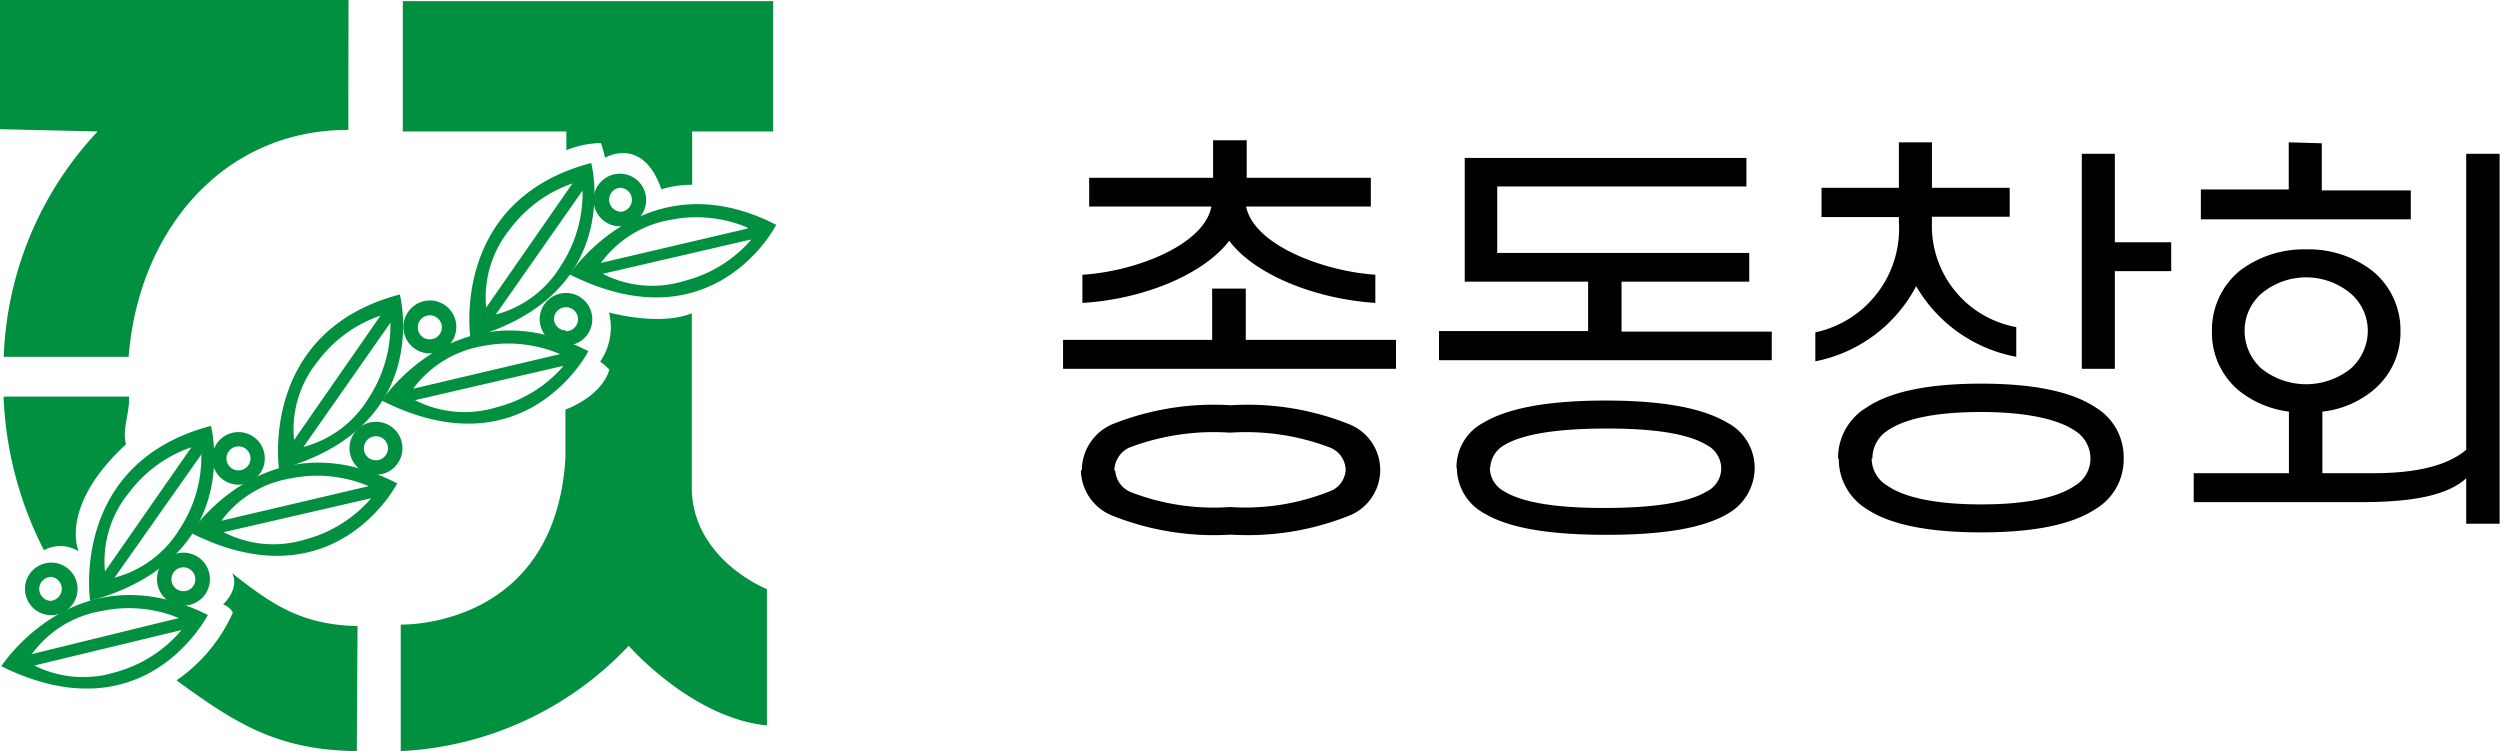
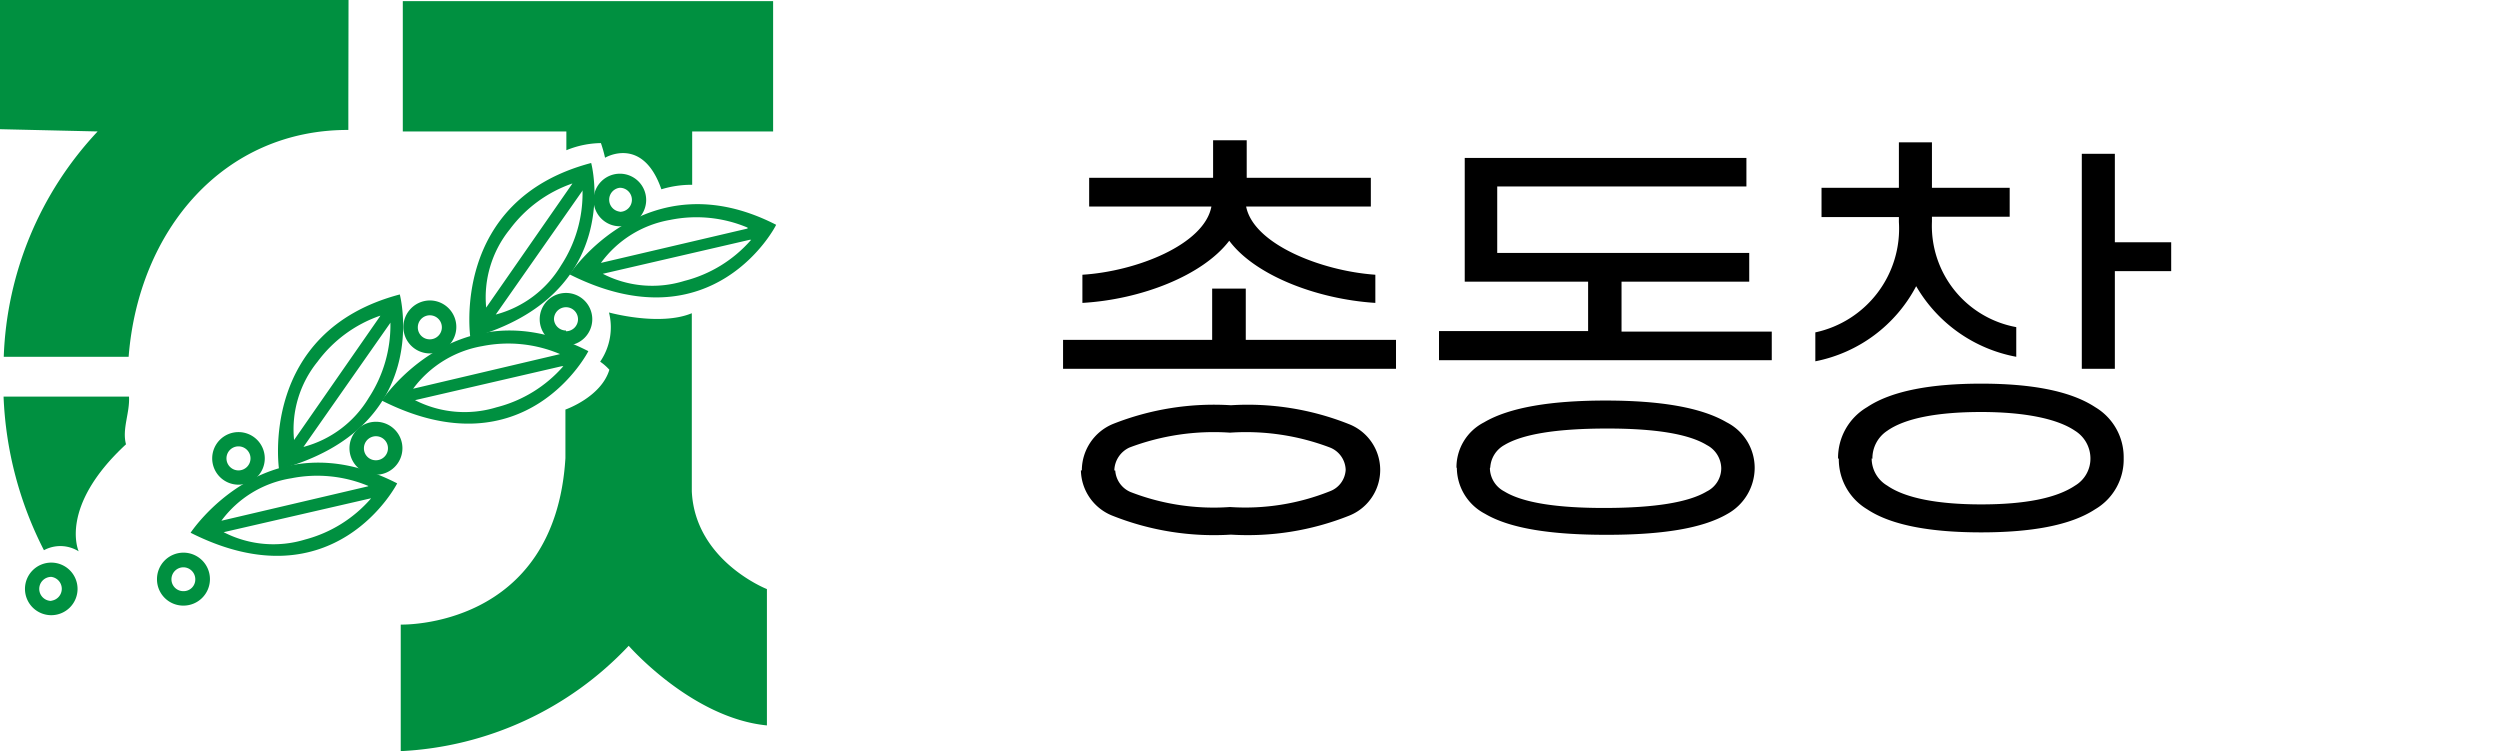
<svg xmlns="http://www.w3.org/2000/svg" viewBox="0 0 133.13 40">
  <defs>
    <style>.cls-1{fill:#009040;}</style>
  </defs>
  <g id="레이어_2" data-name="레이어 2">
    <g id="배너">
      <path d="M56.61,19.64V18.1h7.94V15.37h1.79V18.1h8v1.54Zm1,5.41a2.68,2.68,0,0,1,1.65-2.47,14.58,14.58,0,0,1,6.29-1,14.54,14.54,0,0,1,6.27,1,2.62,2.62,0,0,1,0,4.89,14.58,14.58,0,0,1-6.27,1,14.62,14.62,0,0,1-6.29-1A2.65,2.65,0,0,1,57.56,25.05ZM58,11V9.47h6.6v-2h1.79v2H73V11H66.36c.39,2,4,3.43,6.88,3.63v1.5c-3.14-.2-6.42-1.48-7.78-3.31-1.41,1.85-4.69,3.13-7.82,3.31v-1.5c2.89-.18,6.49-1.61,6.87-3.63Zm1.39,14.06a1.34,1.34,0,0,0,.81,1.14A12.22,12.22,0,0,0,65.5,27a12.13,12.13,0,0,0,5.32-.84,1.29,1.29,0,0,0,.84-1.14,1.32,1.32,0,0,0-.84-1.19,12.6,12.6,0,0,0-5.32-.79,12.7,12.7,0,0,0-5.35.79A1.38,1.38,0,0,0,59.34,25.05Z" />
      <path d="M93,9.93H79.73v3.54H93.15V15h-6.8v2.66h8v1.52H76.63V17.63h7.94V15H78V8.41H93Zm-15.44,15a2.69,2.69,0,0,1,1.47-2.44c1.34-.79,3.54-1.16,6.47-1.16s5.1.37,6.45,1.16a2.72,2.72,0,0,1,1.49,2.44A2.81,2.81,0,0,1,92,27.36c-1.35.79-3.52,1.12-6.45,1.12s-5.13-.33-6.47-1.12A2.78,2.78,0,0,1,77.58,24.89Zm1.78,0a1.42,1.42,0,0,0,.77,1.24q1.45.89,5.39.88t5.39-.88a1.38,1.38,0,0,0,.77-1.24,1.42,1.42,0,0,0-.77-1.23q-1.45-.89-5.39-.88t-5.39.88A1.46,1.46,0,0,0,79.36,24.89Z" />
      <path d="M97,10h4.12V7.58h1.76V10h4.14v1.54h-4.14v.26a5.48,5.48,0,0,0,4.49,5.62V19a7.81,7.81,0,0,1-5.33-3.76,7.75,7.75,0,0,1-5.37,4V17.7a5.65,5.65,0,0,0,4.45-5.88v-.26H97Zm.88,14.41a3.13,3.13,0,0,1,1.55-2.73c1.32-.88,3.45-1.25,6.07-1.25s4.73.37,6.07,1.25a3.1,3.1,0,0,1,1.52,2.73,3.07,3.07,0,0,1-1.52,2.71c-1.34.88-3.48,1.23-6.07,1.23s-4.75-.35-6.07-1.23A3.1,3.1,0,0,1,97.92,24.43Zm1.79,0a1.68,1.68,0,0,0,.83,1.45c.95.66,2.67,1,5,1s4-.33,5-1a1.67,1.67,0,0,0,.82-1.45,1.74,1.74,0,0,0-.82-1.47c-.94-.64-2.68-1-5-1s-4.05.33-5,1A1.75,1.75,0,0,0,99.71,24.43ZM112.62,8.19V12.9h3v1.54h-3v5.2h-1.76V8.19Z" />
-       <path d="M117.79,17.63a4.08,4.08,0,0,1,1.48-3.21,5.64,5.64,0,0,1,3.54-1.14,5.56,5.56,0,0,1,3.52,1.14,4.06,4.06,0,0,1,1.5,3.21,4,4,0,0,1-1.5,3.19,5.12,5.12,0,0,1-2.66,1.1V25.2h2.66c1.93,0,3.83-.26,5-1.25V8.19h1.78v19.7h-1.78V25.47c-1.1,1-3.15,1.27-5.66,1.27h-8.85V25.2h5.07V21.92a5.33,5.33,0,0,1-2.64-1.1A4,4,0,0,1,117.79,17.63Zm5.85-10v2.51h4.74v1.54H117.2V10.09h4.68V7.58Zm-4.11,10a2.7,2.7,0,0,0,.9,2,3.81,3.81,0,0,0,4.75,0,2.71,2.71,0,0,0,.91-2,2.62,2.62,0,0,0-.91-2,3.71,3.71,0,0,0-4.75,0A2.62,2.62,0,0,0,119.53,17.63Z" />
      <g id="CI">
        <path class="cls-1" d="M36.86,9.84V7h4.31V.06H21.45V7h8.71V8A5,5,0,0,1,32,7.62a6.81,6.81,0,0,1,.22.78s2-1.2,3,1.68A5.53,5.53,0,0,1,36.86,9.84Z" />
        <path class="cls-1" d="M36.84,16.68l0,5.82v3.66c.17,3.71,4,5.21,4,5.21l0,7.26c-4-.39-7.36-4.24-7.36-4.24A17.86,17.86,0,0,1,21.34,40V33.26s8.21.25,8.77-8.86V21.81s1.9-.66,2.34-2.12a2.72,2.72,0,0,0-.49-.43,3.24,3.24,0,0,0,.47-2.62S35.13,17.39,36.84,16.68Z" />
-         <path class="cls-1" d="M12.36,30.52c2.16,1.71,3.72,2.75,6.68,2.82L19,40c-4.23-.06-6.42-1.45-9.6-3.77a8.65,8.65,0,0,0,3-3.61.91.91,0,0,0-.52-.43S12.79,31.35,12.36,30.52Z" />
        <path class="cls-1" d="M6.71,23.66c-.22-.82.21-1.67.16-2.54l-6.68,0a19.59,19.59,0,0,0,2.15,8.18,1.84,1.84,0,0,1,1.85.06S3.1,27,6.71,23.66Z" />
        <path class="cls-1" d="M18.55,5.54V6.92C11.91,6.9,7.38,12.24,6.85,19L.2,19a18.46,18.46,0,0,1,5-12l0,0L0,6.88V0L18.56,0Z" />
        <path class="cls-1" d="M1.33,31.35a1.4,1.4,0,1,1,1.39,1.41A1.4,1.4,0,0,1,1.33,31.35Zm1.4.64a.64.64,0,0,0,0-1.27.64.64,0,0,0-.64.63A.64.64,0,0,0,2.73,32Z" />
        <path class="cls-1" d="M8.36,30.84a1.41,1.41,0,1,1,1.4,1.41A1.4,1.4,0,0,1,8.36,30.84Zm1.41.64a.62.62,0,0,0,.63-.63.64.64,0,0,0-.63-.64.64.64,0,0,0-.64.64A.63.63,0,0,0,9.77,31.48Z" />
        <path class="cls-1" d="M11.3,24.41a1.4,1.4,0,1,1,1.4,1.4A1.4,1.4,0,0,1,11.3,24.41Zm1.4.64a.64.64,0,0,0,0-1.28.64.64,0,1,0,0,1.28Z" />
        <path class="cls-1" d="M18.61,23.87A1.41,1.41,0,1,1,20,25.28,1.41,1.41,0,0,1,18.61,23.87Zm1.4.64a.64.64,0,1,0-.63-.64A.63.63,0,0,0,20,24.51Z" />
        <path class="cls-1" d="M21.48,17.43A1.42,1.42,0,0,1,22.89,16a1.41,1.41,0,1,1-1.41,1.4Zm1.4.64a.64.64,0,1,0-.63-.64A.63.63,0,0,0,22.88,18.07Z" />
        <path class="cls-1" d="M28.74,17a1.4,1.4,0,1,1,1.4,1.4A1.4,1.4,0,0,1,28.74,17Zm1.4.64a.64.64,0,0,0,.64-.64.64.64,0,0,0-1.28,0A.64.64,0,0,0,30.14,17.6Z" />
        <path class="cls-1" d="M31.61,10.64A1.4,1.4,0,1,1,33,12.05,1.4,1.4,0,0,1,31.61,10.64Zm1.4.64a.64.64,0,0,0,.64-.63A.64.64,0,0,0,33,10a.64.64,0,0,0,0,1.27Z" />
        <path class="cls-1" d="M14.86,25s-1.1-7.33,6.43-9.32C21.29,15.67,23.15,22.73,14.86,25Zm5.9-7.77-4.6,6.57a5.77,5.77,0,0,0,3.48-2.62,7.07,7.07,0,0,0,1.15-4Zm-.51-.42a7,7,0,0,0-3.34,2.45,5.72,5.72,0,0,0-1.25,4.17l4.58-6.59Z" />
        <path class="cls-1" d="M20.33,21.33s4.08-6.18,11-2.63C31.34,18.7,28,25.2,20.33,21.33Zm9.59-1.83L22.1,21.31a5.81,5.81,0,0,0,4.34.38A7,7,0,0,0,30,19.5Zm-.11-.65a7.06,7.06,0,0,0-4.12-.42A5.82,5.82,0,0,0,22,20.7l7.81-1.84Z" />
-         <path class="cls-1" d="M4.8,32s-1.11-7.33,6.43-9.32C11.23,22.64,13.09,29.71,4.8,32Zm5.9-7.77L6.1,30.76a5.78,5.78,0,0,0,3.48-2.61,7,7,0,0,0,1.14-4Zm-.52-.41a7,7,0,0,0-3.33,2.44,5.76,5.76,0,0,0-1.26,4.17l4.58-6.58Z" />
        <path class="cls-1" d="M10.15,28.37s4.07-6.19,11-2.63C21.16,25.74,17.82,32.24,10.15,28.37Zm9.58-1.83-7.82,1.8a5.78,5.78,0,0,0,4.34.39,7,7,0,0,0,3.51-2.19Zm-.11-.66a7.08,7.08,0,0,0-4.11-.41,5.74,5.74,0,0,0-3.72,2.26l7.8-1.83Z" />
        <path class="cls-1" d="M25.05,18s-1.11-7.33,6.43-9.32C31.48,8.63,33.34,15.69,25.05,18ZM31,10.18l-4.6,6.57a5.77,5.77,0,0,0,3.48-2.62,7,7,0,0,0,1.14-4Zm-.52-.41a7,7,0,0,0-3.33,2.44,5.76,5.76,0,0,0-1.26,4.17l4.58-6.59Z" />
        <path class="cls-1" d="M30.33,14.61s4.08-6.19,11-2.64C41.34,12,38,18.47,30.33,14.61Zm9.59-1.84L32.1,14.58a5.75,5.75,0,0,0,4.34.38A7,7,0,0,0,40,12.77Zm-.11-.65a7,7,0,0,0-4.12-.41A5.78,5.78,0,0,0,32,14l7.81-1.83Z" />
-         <path class="cls-1" d="M.07,35.48s4-6.22,11-2.73C11.05,32.75,7.78,39.28.07,35.48Zm9.56-1.92-7.8,1.88a5.81,5.81,0,0,0,4.34.35,7,7,0,0,0,3.49-2.23Zm-.11-.65a7,7,0,0,0-4.12-.37,5.74,5.74,0,0,0-3.7,2.29l7.79-1.91Z" />
      </g>
    </g>
  </g>
</svg>